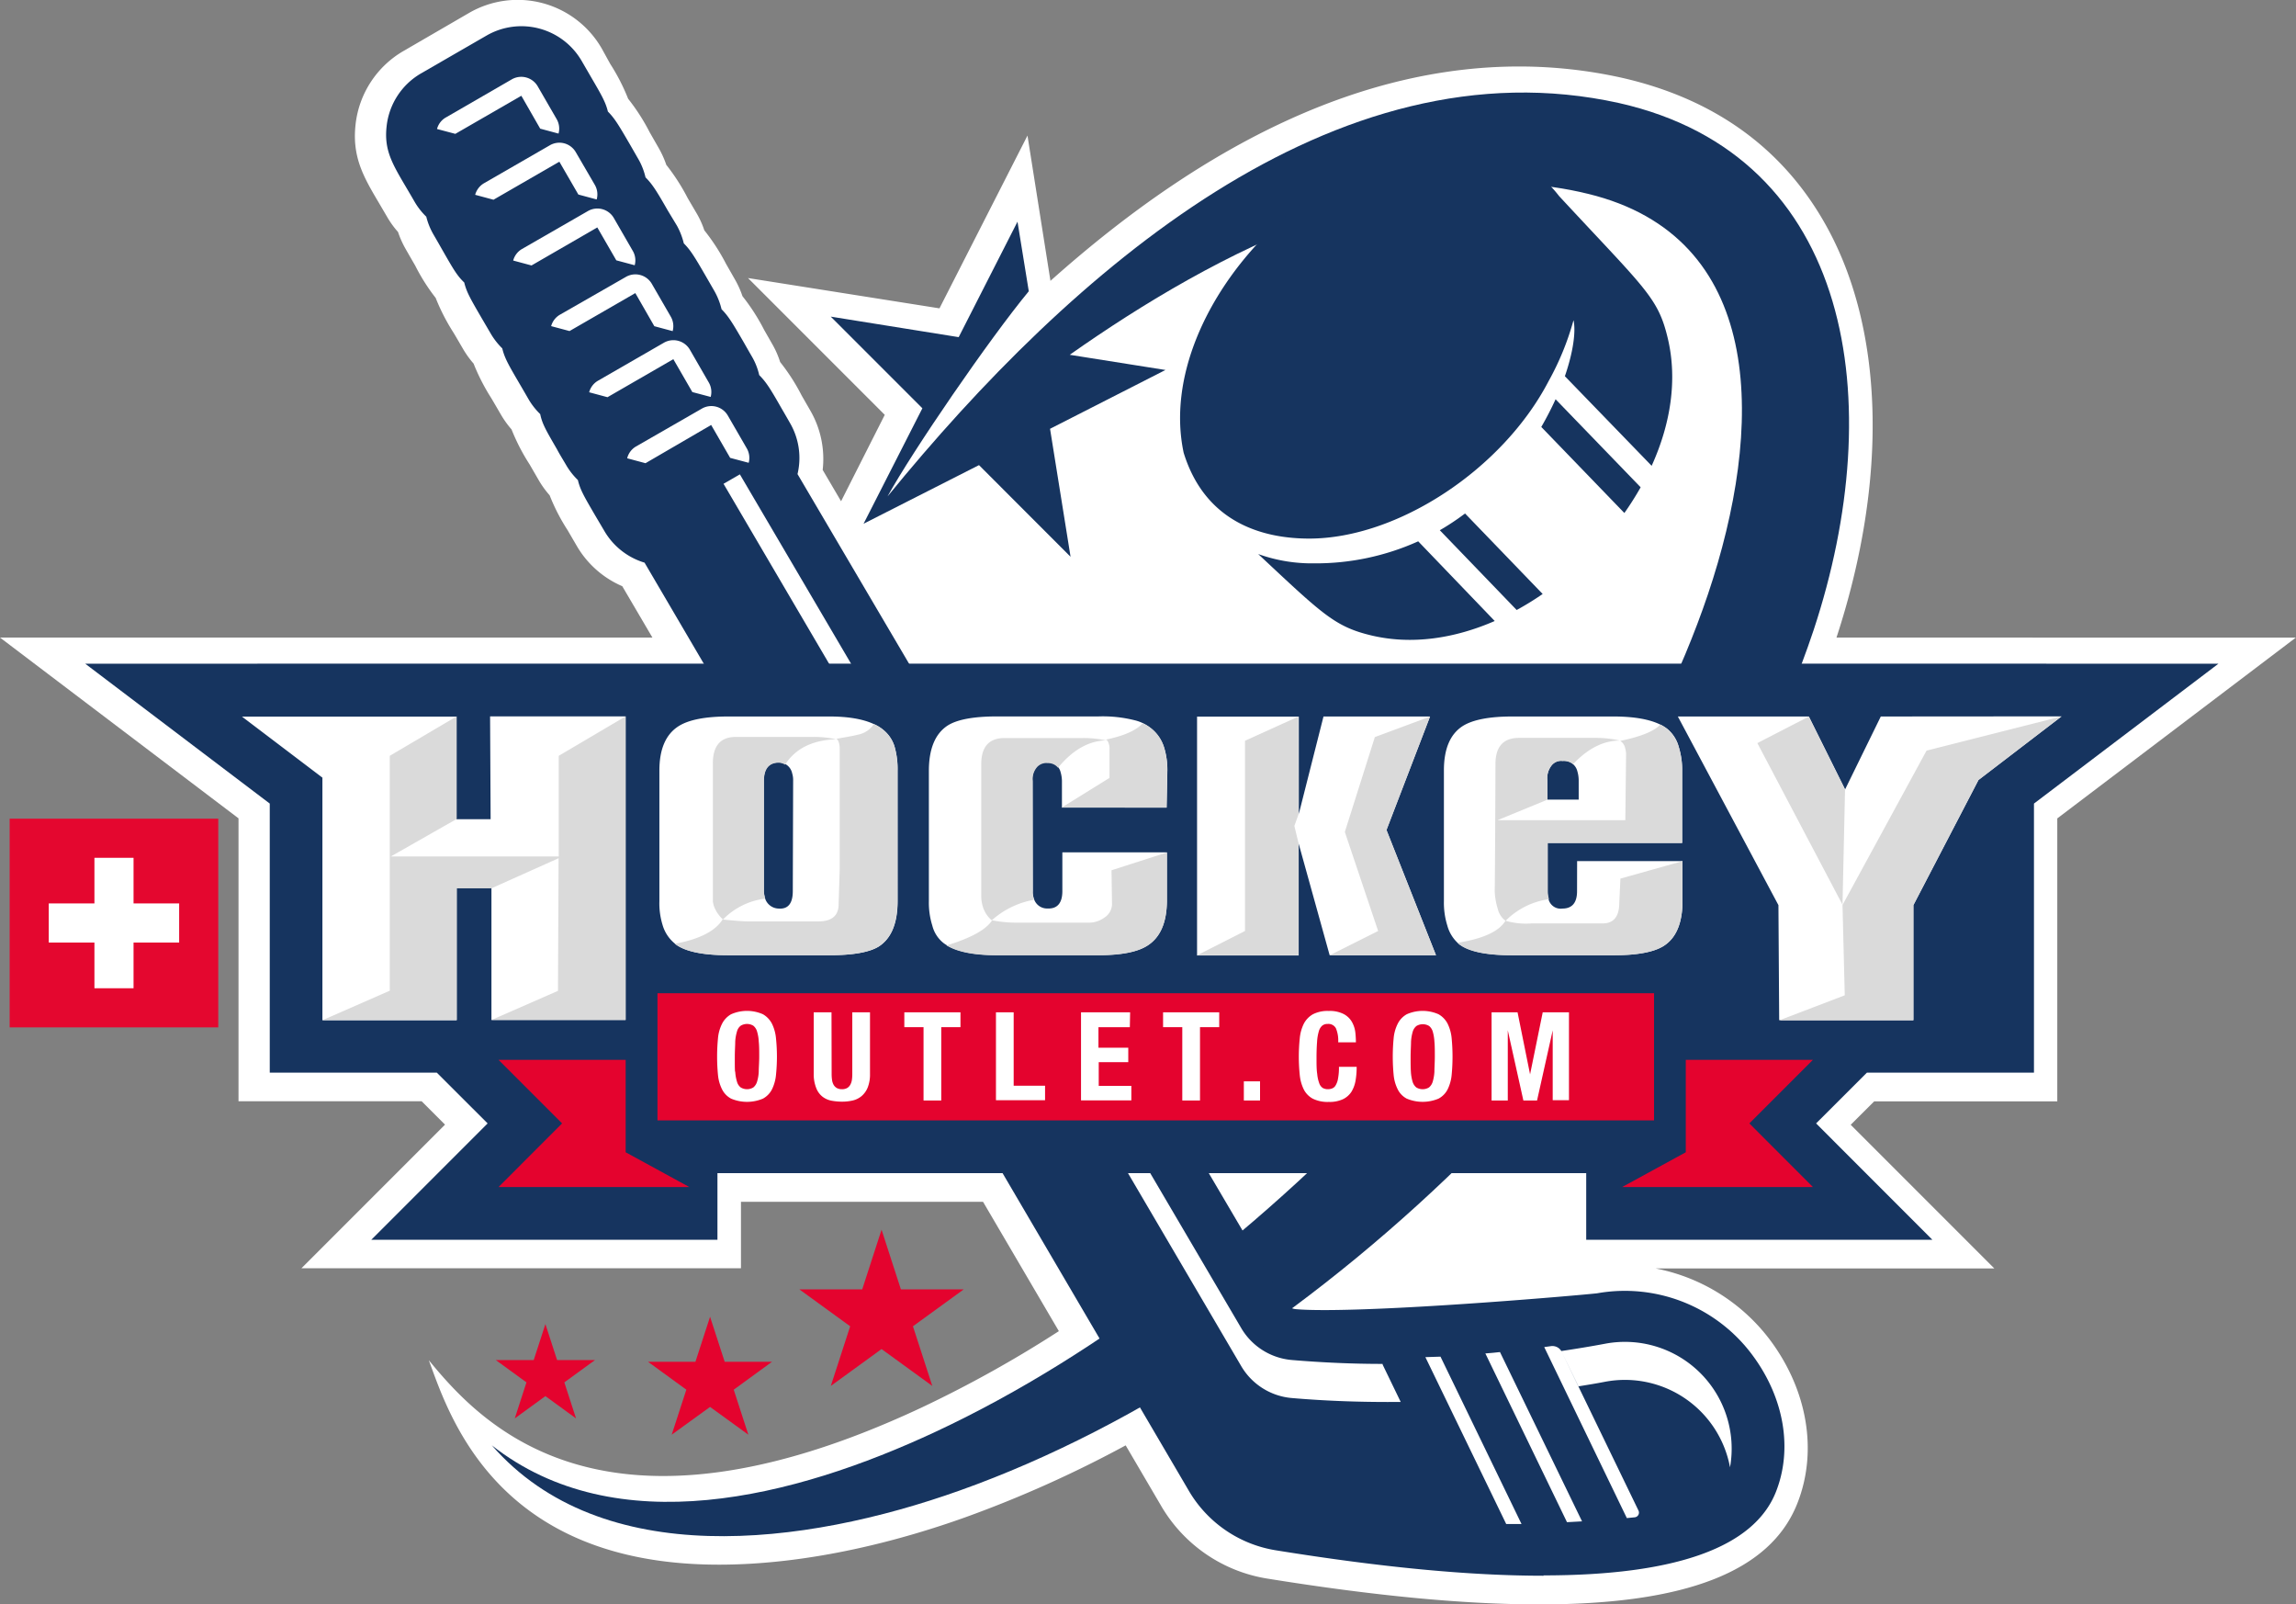
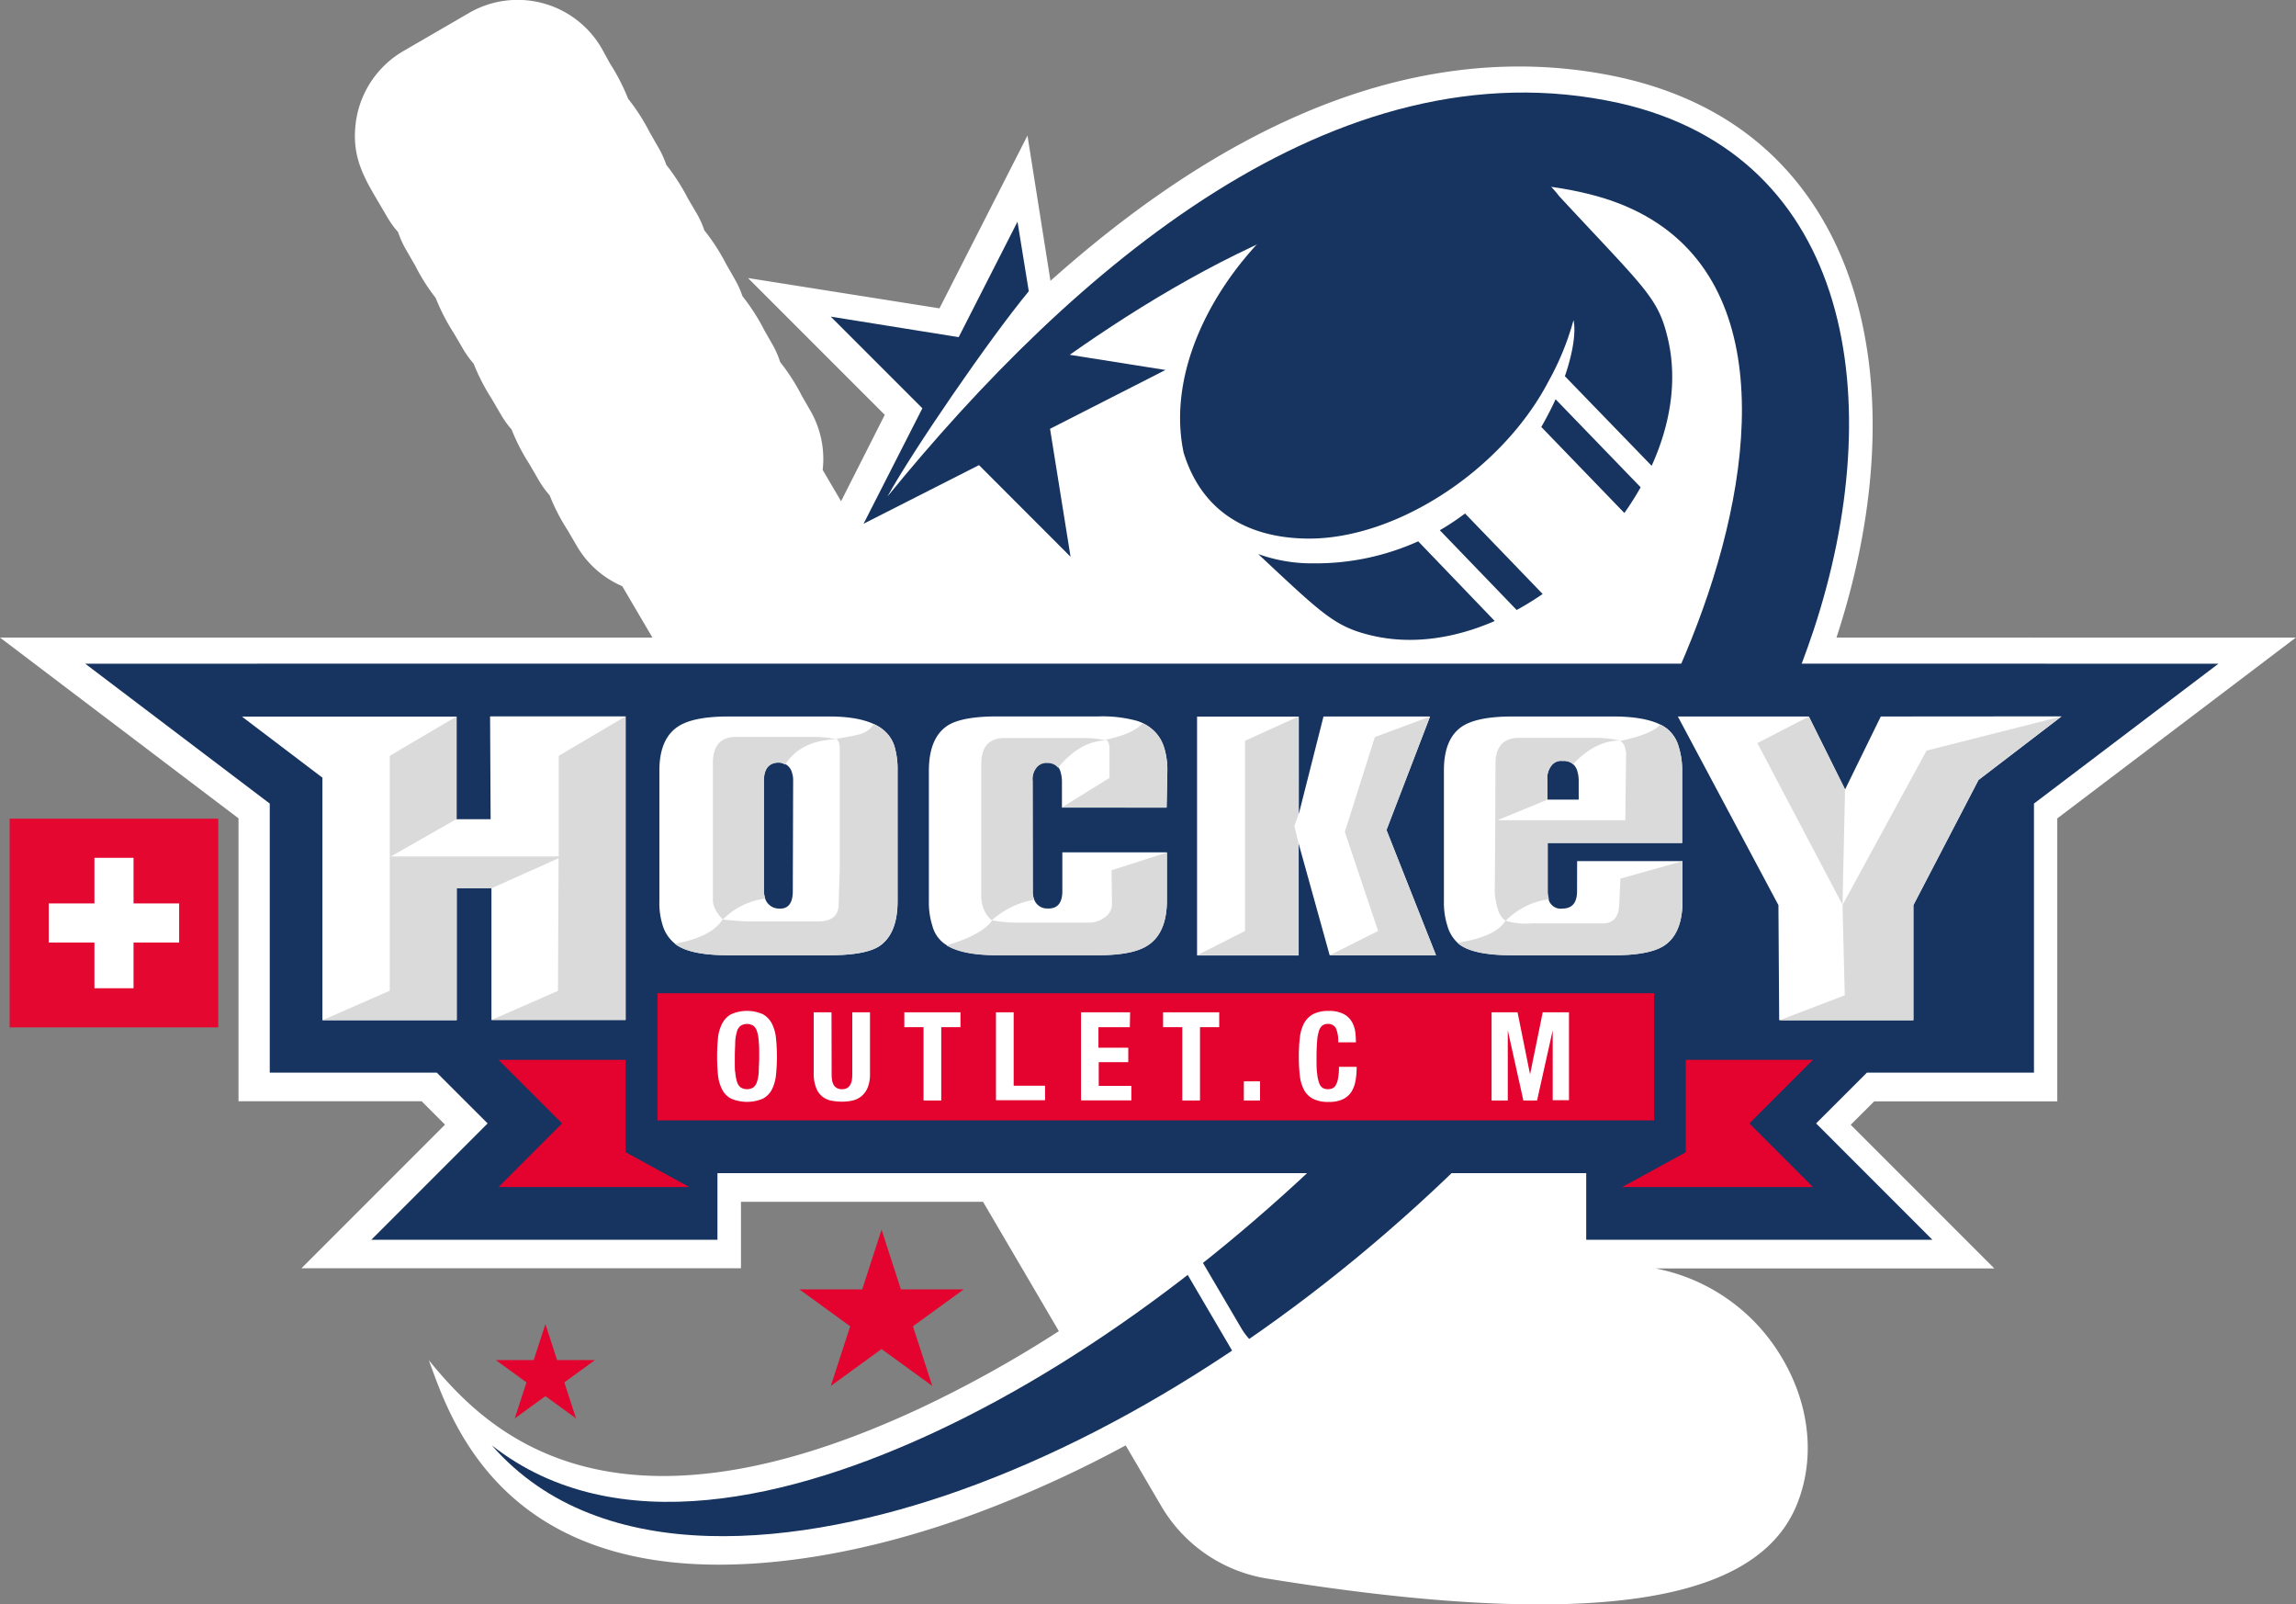
<svg xmlns="http://www.w3.org/2000/svg" id="_ŽÓť_1" data-name="—ŽÓť 1" viewBox="0 0 335.77 234.56">
  <rect x="0" y="0" width="335.77" height="234.56" fill="#808080" stroke="none" />
  <defs>
    <style>.cls-1{fill:#fff;}.cls-2{fill:#16345f;}.cls-3{fill:#e4032e;}.cls-4{fill:#dadada;}.cls-5{fill:#e4072f;}</style>
  </defs>
  <path class="cls-1" d="M268.57,93.21c7.59-23.17,7-45.22-1.69-60.54-6.29-11.1-16.3-18.28-29.79-21.32a69.28,69.28,0,0,0-14.91-1.63c-22.27,0-45.23,10.51-68.56,31.34l-3.36-21.24L137.39,45.08l-28-4.43,20,20L123,73.28l-2.69-4.58a14.12,14.12,0,0,0-1.8-8.66l-1.27-2.21a29.18,29.18,0,0,0-3.15-4.9A13.17,13.17,0,0,0,113,50.42l-1.25-2.19a29.54,29.54,0,0,0-3.17-4.93,13.88,13.88,0,0,0-1.14-2.51l-1.26-2.21A29.7,29.7,0,0,0,103,33.67a12.9,12.9,0,0,0-1.14-2.51L100.59,29a30.28,30.28,0,0,0-3.15-4.9,14.2,14.2,0,0,0-1.14-2.51L95,19.32a29.34,29.34,0,0,0-3.14-4.88,29.59,29.59,0,0,0-2.62-5.1L88,7.09A14.19,14.19,0,0,0,68.58,1.9L59,7.46a14.22,14.22,0,0,0-7,10.73c-.54,4.79,1.21,7.75,3.43,11.5l.07.12,1.08,1.84a13.45,13.45,0,0,0,1.63,2.27,13.92,13.92,0,0,0,1.15,2.55c.51.89.94,1.64,1.35,2.34a28.26,28.26,0,0,0,3,4.74,29.91,29.91,0,0,0,2.62,5.1c.38.63.81,1.38,1.32,2.25a14.28,14.28,0,0,0,1.61,2.26,29.92,29.92,0,0,0,2.62,5.1l1.32,2.26a13.83,13.83,0,0,0,1.61,2.26,29.39,29.39,0,0,0,2.63,5.1l1.32,2.28a13.81,13.81,0,0,0,1.62,2.25A28.65,28.65,0,0,0,83,77.5l1.33,2.28A14.17,14.17,0,0,0,91,85.7l4.41,7.51H0l34.88,26.43V161H61.66l3.42,3.42-21,21h64.28V175.7h35.4l11.09,18.91a173.86,173.86,0,0,1-20.24,11.25c-46.31,21.65-64.07,2.55-71.9-7,2.92,7.89,9.75,29.89,42.42,29.89,13.73,0,27.17-3.75,36-6.91a170.85,170.85,0,0,0,23.49-10.53l5.09,8.68a22,22,0,0,0,15.7,10.81c15.72,2.53,28.72,3.76,39.74,3.76h0c21.43,0,33.75-4.82,37.68-14.73,3-7.54,1.55-16.43-3.86-23.77a27.49,27.49,0,0,0-16.87-10.62h49.55l-21-21,3.43-3.42h26.78V119.65l34.88-26.43Z" />
  <path class="cls-2" d="M236.79,15.07c-41.6-9.22-80.2,24.63-107,57.51,3.71-6.73,14.88-23,20.66-30L148.8,32.41l-8.6,16.88-18.71-3,13.4,13.4-8.6,16.88L143.17,68,156.56,81.4l-3-18.71,16.88-8.6-14-2.22c21.41-15.07,50.62-30.4,77-23.22,24.8,6.87,24.52,33.94,16.33,58.24C234.23,133,185.31,186.67,136.87,209.3c-20.73,9.69-46.77,16.29-64.95,2,16.06,18.4,45.59,14.75,68.46,6.6,52.75-18.77,107.09-72.52,124.86-125.82C276.21,58.85,271.05,22.8,236.79,15.07Z" />
  <path class="cls-2" d="M227.49,58.37c-.6,1.32-1.3,2.68-2.09,4.05L237.55,75a43.92,43.92,0,0,0,2.38-3.76Z" />
  <path class="cls-2" d="M191.46,78.74h0c12.91,0,28.28-10.11,35-23A40.24,40.24,0,0,0,230.06,47l.06-.18c.35,1.7-.06,4.67-1.27,8.18L241.54,68.1c2.75-6.06,3.8-12.53,2.37-18.59S240.64,42.29,228,28.66a17.55,17.55,0,0,0-10.79-6.58c-21.84-4.64-48.73,22.36-44.11,44.11C176.4,76.87,185.38,78.74,191.46,78.74Z" />
  <path class="cls-2" d="M210.56,77.52,221.8,89.18a42.61,42.61,0,0,0,3.8-2.34L214.25,75.07A36.32,36.32,0,0,1,210.56,77.52Z" />
  <path class="cls-2" d="M207.4,79.14a36.43,36.43,0,0,1-15.21,3.22h0A23.27,23.27,0,0,1,184,81c9.46,8.85,11.22,10.63,16.59,11.91,5.89,1.39,12.15.43,18-2.12Z" />
  <polygon class="cls-3" points="79.76 193.58 81.47 198.84 87.01 198.84 82.53 202.1 84.24 207.37 79.76 204.11 75.28 207.37 76.99 202.1 72.51 198.84 78.05 198.84 79.76 193.58" />
-   <polygon class="cls-3" points="103.84 192.51 105.98 199.09 112.9 199.09 107.3 203.17 109.44 209.75 103.84 205.69 98.23 209.75 100.37 203.17 94.77 199.09 101.7 199.09 103.84 192.51" />
  <polygon class="cls-3" points="128.92 179.78 131.75 188.51 140.93 188.51 133.51 193.9 136.34 202.62 128.92 197.23 121.5 202.62 124.33 193.9 116.91 188.51 126.09 188.51 128.92 179.78" />
-   <path class="cls-2" d="M225.75,230.37c-10.79,0-23.58-1.21-39.11-3.71a18.06,18.06,0,0,1-12.87-8.86L94.26,82.26a10.21,10.21,0,0,1-5.9-4.67L87,75.29c-1.58-2.71-2.15-3.68-2.49-5.11A10,10,0,0,1,82.8,68c-.52-.89-1-1.65-1.33-2.29C79.87,62.94,79.3,62,79,60.54a10.2,10.2,0,0,1-1.72-2.2c-.51-.89-.95-1.64-1.33-2.29-1.59-2.72-2.16-3.7-2.5-5.12a10.31,10.31,0,0,1-1.72-2.22l-1.33-2.27c-1.59-2.74-2.17-3.73-2.51-5.14-1.06-1-1.62-2-3.18-4.72-.37-.65-.8-1.41-1.32-2.3a10,10,0,0,1-1.05-2.6,10.05,10.05,0,0,1-1.73-2.22c-.42-.73-.81-1.39-1.17-2-2.12-3.59-3.29-5.56-2.9-9a10.2,10.2,0,0,1,5-7.71l9.63-5.56A10.19,10.19,0,0,1,85.06,8.9l1.31,2.26c1.57,2.69,2.19,3.74,2.53,5.15,1,1,1.59,2,3.23,4.82l1.27,2.21a9.69,9.69,0,0,1,1,2.59c1,1,1.6,1.95,3.24,4.82L99,33a10.34,10.34,0,0,1,1,2.58c1,1,1.6,2,3.24,4.83l1.28,2.22a10.18,10.18,0,0,1,1,2.58c1,1,1.6,2,3.25,4.84.36.63.77,1.36,1.26,2.2a9.56,9.56,0,0,1,1,2.59c1,1,1.6,1.94,3.24,4.82.37.63.79,1.36,1.28,2.22a10.15,10.15,0,0,1,1.08,7.43L187.89,190.4a2.13,2.13,0,0,0,1.66,1c1,.09,2.38.13,4.14.13,12.34,0,36.92-2.13,39.86-2.45a23.22,23.22,0,0,1,22.79,9.12c4.59,6.22,5.85,13.66,3.37,19.92-3.21,8.1-14.64,12.2-34,12.2Z" />
  <path class="cls-1" d="M109.49,67.66a2.77,2.77,0,0,0-.28-2.11l-2.78-4.81a2.78,2.78,0,0,0-3.79-1L93,65.28A2.75,2.75,0,0,0,91.72,67l2.68.72L104,62.13l2.78,4.81Z" />
  <path class="cls-1" d="M101.25,57.32l2.68.71a2.74,2.74,0,0,0-.27-2.1l-2.78-4.82a2.79,2.79,0,0,0-3.8-1l-9.63,5.55a2.78,2.78,0,0,0-1.29,1.69l2.68.72,9.63-5.56Z" />
  <path class="cls-1" d="M95.69,47.69l2.68.72a2.76,2.76,0,0,0-.27-2.11l-2.78-4.81a2.78,2.78,0,0,0-3.8-1L81.9,46a2.78,2.78,0,0,0-1.3,1.68l2.69.72,9.62-5.55Z" />
  <path class="cls-1" d="M90.13,38.06l2.69.72a2.74,2.74,0,0,0-.28-2.1l-2.78-4.82a2.78,2.78,0,0,0-3.79-1L76.34,36.4a2.78,2.78,0,0,0-1.29,1.69l2.68.72,9.62-5.56Z" />
  <path class="cls-1" d="M84.58,28.44l2.68.72A2.76,2.76,0,0,0,87,27.05L84.2,22.24a2.77,2.77,0,0,0-3.79-1l-9.63,5.55a2.81,2.81,0,0,0-1.29,1.69l2.68.72,9.63-5.56Z" />
  <path class="cls-1" d="M79,18.81l2.68.72a2.76,2.76,0,0,0-.27-2.11l-2.78-4.81a2.78,2.78,0,0,0-3.8-1l-9.62,5.56a2.73,2.73,0,0,0-1.3,1.69l2.68.71L76.24,14Z" />
  <path class="cls-1" d="M217.22,197.87l11.94,24.67,2.2-.12-12-24.75C218.66,197.75,217.94,197.82,217.22,197.87Z" />
  <path class="cls-1" d="M202.19,199.4c-4.46,0-8.89-.2-13.27-.57a9.52,9.52,0,0,1-7.44-4.73L108.2,69.35l-2.39,1.38,75.67,128.93a9.52,9.52,0,0,0,7.44,4.73c5.25.45,10.56.62,15.92.57l-2.62-5.41A.8.8,0,0,1,202.19,199.4Z" />
  <path class="cls-1" d="M234.68,196.46c-2.12.4-4.23.74-6.35,1.06a1.53,1.53,0,0,0-1.5-.72l-1,.14,12.08,25h0l1.13-.11a.69.69,0,0,0,.56-.36.7.7,0,0,0,0-.66l-11.2-23.13,0,0,0,0,2.44,5c1.28-.21,2.56-.41,3.84-.66A15.63,15.63,0,0,1,253,214.52,15.61,15.61,0,0,0,234.68,196.46Z" />
  <path class="cls-1" d="M208.45,198.41l11.82,24.4,2.24,0-11.85-24.47Z" />
  <polygon class="cls-2" points="231.97 181.25 231.97 171.51 104.92 171.51 104.92 181.25 54.3 181.25 71.31 164.24 63.88 156.82 39.45 156.82 39.45 117.48 12.46 97.03 168.45 97.02 324.43 97.03 297.45 117.48 297.45 156.82 273.02 156.82 265.59 164.24 282.59 181.25 231.97 181.25" />
  <path class="cls-1" d="M71.75,119.77h-5v-15H35.39l11.76,8.92v35.47H66.79V129.81h5.08v19.31H91.49V104.73H71.67Zm59.05-10.69q-1.37-4.32-9.47-4.33H106.51c-3.34,0-5.75.47-7.23,1.39q-2.86,1.78-2.85,6.55v19.08a10.69,10.69,0,0,0,.46,3.44,5.44,5.44,0,0,0,1.78,2.72q2.13,1.73,7.83,1.72h14.81c3.45,0,5.85-.43,7.22-1.28q2.73-1.77,2.74-6.6V112.69A11.93,11.93,0,0,0,130.8,109.08Zm-14.86,21.2c0,1.81-.7,2.66-2.09,2.55a2.13,2.13,0,0,1-2-1.61,3.93,3.93,0,0,1-.15-.94V114.12c0-1.77.75-2.66,2.2-2.66a2,2,0,0,1,1.95,1.61,3.3,3.3,0,0,1,.14,1.05Zm54.67-12.21.11-5.44a11.21,11.21,0,0,0-.47-3.33,6,6,0,0,0-4.31-4,19.11,19.11,0,0,0-5.29-.56H145.79c-3.41,0-5.81.45-7.2,1.33-1.82,1.19-2.73,3.37-2.75,6.55l0,19.14a11.13,11.13,0,0,0,.5,3.55,4.7,4.7,0,0,0,1.63,2.55q2.34,1.78,7.85,1.78H160.6q5,0,7.18-1.39,2.82-1.77,2.87-6.49l0-7.15H155.36l0,5.67c0,1.76-.75,2.61-2.19,2.54a2,2,0,0,1-2-1.55,2.68,2.68,0,0,1-.13-1L151,114.12a2.74,2.74,0,0,1,.61-2.05,1.85,1.85,0,0,1,1.59-.61,1.87,1.87,0,0,1,1.91,1.45,5,5,0,0,1,.19,1.22v3.94Zm38.52-13.32H193.55L189.94,119l0-14.23H175.06v34.92h14.86V123.34l4.53,16.31H210l-7.24-18.31Zm21.5,25.54c0,1.69-.72,2.54-2.14,2.54a1.82,1.82,0,0,1-2-1.27,4.53,4.53,0,0,1-.2-1.27l0-7.06H246V112.74a11.41,11.41,0,0,0-.5-3.55,5.1,5.1,0,0,0-1.71-2.66c-1.57-1.18-4.18-1.78-7.85-1.78H221.15c-3.35,0-5.76.47-7.23,1.39q-2.78,1.78-2.76,6.55v19.08a11.13,11.13,0,0,0,.5,3.55,5.35,5.35,0,0,0,1.66,2.66c1.45,1.12,4,1.67,7.82,1.67H236c3.38,0,5.79-.44,7.25-1.33,1.85-1.15,2.79-3.33,2.8-6.55l0-5.88H230.64Zm-4.34-16.16a3,3,0,0,1,.6-2.22,1.76,1.76,0,0,1,1.62-.67,2,2,0,0,1,2.16,1.5,4.82,4.82,0,0,1,.2,1.39v2.77H226.3Zm48.76-9.38-5.22,10.66-5.3-10.66H245.37l14.71,27.58.11,16.81h19.63V132.33l9.52-18.3,12.15-9.3Z" />
  <path class="cls-4" d="M81.71,110.5l0,14.71H57.16l9.63-5.48v-15L57,110.5l0,34.34-9.77,4.28H66.79V129.87h5.08l9.82-4.4-.09,19.39-9.73,4.26H91.49V104.73Zm49.09-1.42a5.34,5.34,0,0,0-3-3.22,3.6,3.6,0,0,1-2.35,1.55c-.42.12-1.48.32-3.19.61.16,0,.3.19.42.55a3,3,0,0,1,.12.89v17.65l-.16,5.09c0,1.68-1,2.51-3,2.51H109.37c-.57,0-1.81-.09-3.7-.28q-1.61,2.56-7,3.55c1.44,1.12,4,1.67,7.81,1.67h14.81c3.45,0,5.85-.43,7.22-1.28,1.81-1.18,2.73-3.38,2.74-6.6V112.69A11.93,11.93,0,0,0,130.8,109.08Zm-25.07,25.35a10.35,10.35,0,0,1,6.18-3.05,4.52,4.52,0,0,1-.19-1l0-16.18c0-1.79.74-2.69,2.18-2.69a1.87,1.87,0,0,1,.91.28q2.28-3.54,7.47-3.71a15,15,0,0,0-3.43-.34H107.59c-2.25,0-3.36,1.32-3.34,3.94l0,20.14a5.89,5.89,0,0,0,.16.67A5.09,5.09,0,0,0,105.73,134.43Zm61.37-28.68q-1.4,1.56-5.42,2.39c.19,0,.34.19.46.56a2.07,2.07,0,0,1,.11.89l0,4.14-7,4.34h15.35l.11-5.44a11.21,11.21,0,0,0-.47-3.33A5.46,5.46,0,0,0,167.1,105.75ZM162.62,132a2.38,2.38,0,0,1-1.11,2.15,3.83,3.83,0,0,1-2.37.74H148.86a19,19,0,0,1-3.77-.34q-1.34,2.06-6.66,3.67,2.34,1.44,7.36,1.44H160.6q5,0,7.18-1.39,2.82-1.77,2.87-6.49l0-7.15-8.1,2.6Zm-18.87.61a4.21,4.21,0,0,0,1.29,1.94,12.47,12.47,0,0,1,6.16-3,3.77,3.77,0,0,1-.18-1.17l0-16.19a2.72,2.72,0,0,1,.61-2,1.81,1.81,0,0,1,1.59-.62,1.87,1.87,0,0,1,1.51.67c2.13-2.59,4.46-3.92,7-4a15.88,15.88,0,0,0-3.48-.34H146.9c-2.28,0-3.42,1.3-3.4,3.89l0,19.3A5.06,5.06,0,0,0,143.75,132.6Zm65.38-27.85-8.07,3-4.39,13.87,4.87,14.48-7.08,3.55H210l-7.24-18.31Zm-19.25,0-7.81,3.54,0,27.81-7,3.55H189.9V123.28l-.61-2.53.62-1.73Zm52.92,1.17q-1.29,1.44-5.86,2.39a1.56,1.56,0,0,1,.71,1,3.84,3.84,0,0,1,.15.89l-.11,9.7H219l7.3-3,0-2.76a3,3,0,0,1,.6-2.22,1.77,1.77,0,0,1,1.62-.67,2.32,2.32,0,0,1,1.54.45c2.16-2.29,4.44-3.44,6.82-3.44a15.2,15.2,0,0,0-3.55-.39h-11.2q-3.48,0-3.43,3.94-.06,15.53-.11,18.42a9.71,9.71,0,0,0,.44,2.61,3,3,0,0,0,1.15,1.77,11,11,0,0,1,6.34-3.16,5.21,5.21,0,0,1-.16-1.11l0-7.1H246V112.74a11.41,11.41,0,0,0-.5-3.55A5.14,5.14,0,0,0,242.8,105.92Zm-6,26.24c-.05,1.89-.86,2.83-2.43,2.83H224a10.74,10.74,0,0,1-3.84-.39c-.92,1.55-3.25,2.63-7,3.22l.15.16c1.35,1.12,3.95,1.67,7.82,1.67H236c3.38,0,5.79-.44,7.25-1.33,1.85-1.15,2.79-3.33,2.8-6.55V125.9l-9.08,2.55Zm64.68-27.43-19.74,5-12.29,22.57.33,13.2-9.6,3.67h19.63V132.33l9.51-18.28Zm-31.66,10.68-5.3-10.66L257,108.64l12.45,23.63Z" />
  <rect class="cls-3" x="96.15" y="145.21" width="145.74" height="18.59" />
  <polygon class="cls-3" points="265.12 154.95 255.83 164.24 265.12 173.54 237.23 173.54 246.53 168.46 246.53 154.95 265.12 154.95" />
  <polygon class="cls-3" points="72.91 154.95 82.2 164.24 72.91 173.54 100.8 173.54 91.5 168.46 91.5 154.95 72.91 154.95" />
  <path class="cls-1" d="M105,151.78a5.87,5.87,0,0,1,.6-2.12,3.31,3.31,0,0,1,1.32-1.38,5.76,5.76,0,0,1,4.65,0,3.38,3.38,0,0,1,1.32,1.38,6.08,6.08,0,0,1,.59,2.12,26,26,0,0,1,0,5.39,6.09,6.09,0,0,1-.59,2.1,3.18,3.18,0,0,1-1.32,1.35,6,6,0,0,1-4.65,0,3.13,3.13,0,0,1-1.32-1.35,5.88,5.88,0,0,1-.6-2.1,28,28,0,0,1,0-5.39Zm2.52,4.89a6.3,6.3,0,0,0,.26,1.48,1.59,1.59,0,0,0,.54.83,1.78,1.78,0,0,0,1.85,0,1.72,1.72,0,0,0,.54-.83,5.87,5.87,0,0,0,.25-1.48c0-.6.07-1.34.07-2.2s0-1.6-.07-2.2a6,6,0,0,0-.25-1.48,1.67,1.67,0,0,0-.54-.83,1.78,1.78,0,0,0-1.85,0,1.55,1.55,0,0,0-.54.83,6.5,6.5,0,0,0-.26,1.48c0,.6-.06,1.33-.06,2.2S107.45,156.07,107.49,156.67Z" />
  <path class="cls-1" d="M121.62,157a6.17,6.17,0,0,0,.06.9,2.06,2.06,0,0,0,.23.7,1.32,1.32,0,0,0,.47.47,1.54,1.54,0,0,0,.75.17,1.49,1.49,0,0,0,.75-.17,1.22,1.22,0,0,0,.46-.47,2.07,2.07,0,0,0,.24-.7,6.17,6.17,0,0,0,.06-.9v-9h2.59v9a5.15,5.15,0,0,1-.34,2,3.21,3.21,0,0,1-.92,1.27,3.13,3.13,0,0,1-1.31.63,7,7,0,0,1-1.53.16,8.45,8.45,0,0,1-1.53-.14,3.11,3.11,0,0,1-1.32-.59,2.93,2.93,0,0,1-.91-1.25A5.43,5.43,0,0,1,119,157v-9h2.6Z" />
  <path class="cls-1" d="M140.46,150.17h-2.81v10.72h-2.59V150.17h-2.81V148h8.21Z" />
  <path class="cls-1" d="M145.65,148h2.59v10.73h4.59v2.12h-7.18Z" />
  <path class="cls-1" d="M165.23,150.17h-4.59v3H165v2.12h-4.32v3.46h4.77v2.12h-7.36V148h7.18Z" />
  <path class="cls-1" d="M178.3,150.17h-2.81v10.72H172.9V150.17h-2.81V148h8.21Z" />
  <path class="cls-1" d="M184.27,160.89H181.9v-2.8h2.37Z" />
  <path class="cls-1" d="M195.37,150.34a1.24,1.24,0,0,0-1.22-.64,1.19,1.19,0,0,0-.8.26,1.69,1.69,0,0,0-.49.84,6.75,6.75,0,0,0-.25,1.53c-.05.63-.08,1.4-.08,2.32s0,1.75.1,2.35a5.34,5.34,0,0,0,.31,1.4,1.32,1.32,0,0,0,.52.67,1.54,1.54,0,0,0,.73.17,1.69,1.69,0,0,0,.64-.12,1,1,0,0,0,.51-.47,2.77,2.77,0,0,0,.34-1,8.46,8.46,0,0,0,.13-1.68h2.59a11.43,11.43,0,0,1-.16,2,4.64,4.64,0,0,1-.6,1.64,3.06,3.06,0,0,1-1.24,1.09,4.64,4.64,0,0,1-2.08.4,4.94,4.94,0,0,1-2.33-.47,3.18,3.18,0,0,1-1.32-1.35,6.09,6.09,0,0,1-.59-2.1,26,26,0,0,1,0-5.39,6.08,6.08,0,0,1,.59-2.12,3.38,3.38,0,0,1,1.32-1.38,4.69,4.69,0,0,1,2.33-.49,4.45,4.45,0,0,1,2.18.45,3,3,0,0,1,1.2,1.14,4.09,4.09,0,0,1,.5,1.5,13.37,13.37,0,0,1,.09,1.5H195.7A4.66,4.66,0,0,0,195.37,150.34Z" />
-   <path class="cls-1" d="M203.81,151.78a5.87,5.87,0,0,1,.6-2.12,3.25,3.25,0,0,1,1.32-1.38,5.74,5.74,0,0,1,4.64,0,3.34,3.34,0,0,1,1.33,1.38,6.08,6.08,0,0,1,.59,2.12,28,28,0,0,1,0,5.39,6.09,6.09,0,0,1-.59,2.1,3.15,3.15,0,0,1-1.33,1.35,6,6,0,0,1-4.64,0,3.08,3.08,0,0,1-1.32-1.35,5.88,5.88,0,0,1-.6-2.1,28,28,0,0,1,0-5.39Zm2.52,4.89a6.36,6.36,0,0,0,.25,1.48,1.72,1.72,0,0,0,.54.83,1.79,1.79,0,0,0,1.86,0,1.72,1.72,0,0,0,.54-.83,6.36,6.36,0,0,0,.25-1.48c0-.6.06-1.34.06-2.2s0-1.6-.06-2.2a6.56,6.56,0,0,0-.25-1.48A1.67,1.67,0,0,0,209,150a1.79,1.79,0,0,0-1.86,0,1.67,1.67,0,0,0-.54.83,6.56,6.56,0,0,0-.25,1.48c0,.6-.06,1.33-.06,2.2S206.29,156.07,206.33,156.67Z" />
  <path class="cls-1" d="M221.93,148l1.83,9.07h0l1.85-9.07h3.84v12.85h-2.38V150.63h0l-2.29,10.26h-2l-2.28-10.26h0v10.26h-2.37V148Z" />
  <path class="cls-5" d="M1.41,119.69H31.92V150.2H1.41Z" />
  <path class="cls-1" d="M13.81,125.41h5.72v6.67H26.2v5.72H19.53v6.68H13.81V137.8H7.13v-5.72h6.68Z" />
</svg>